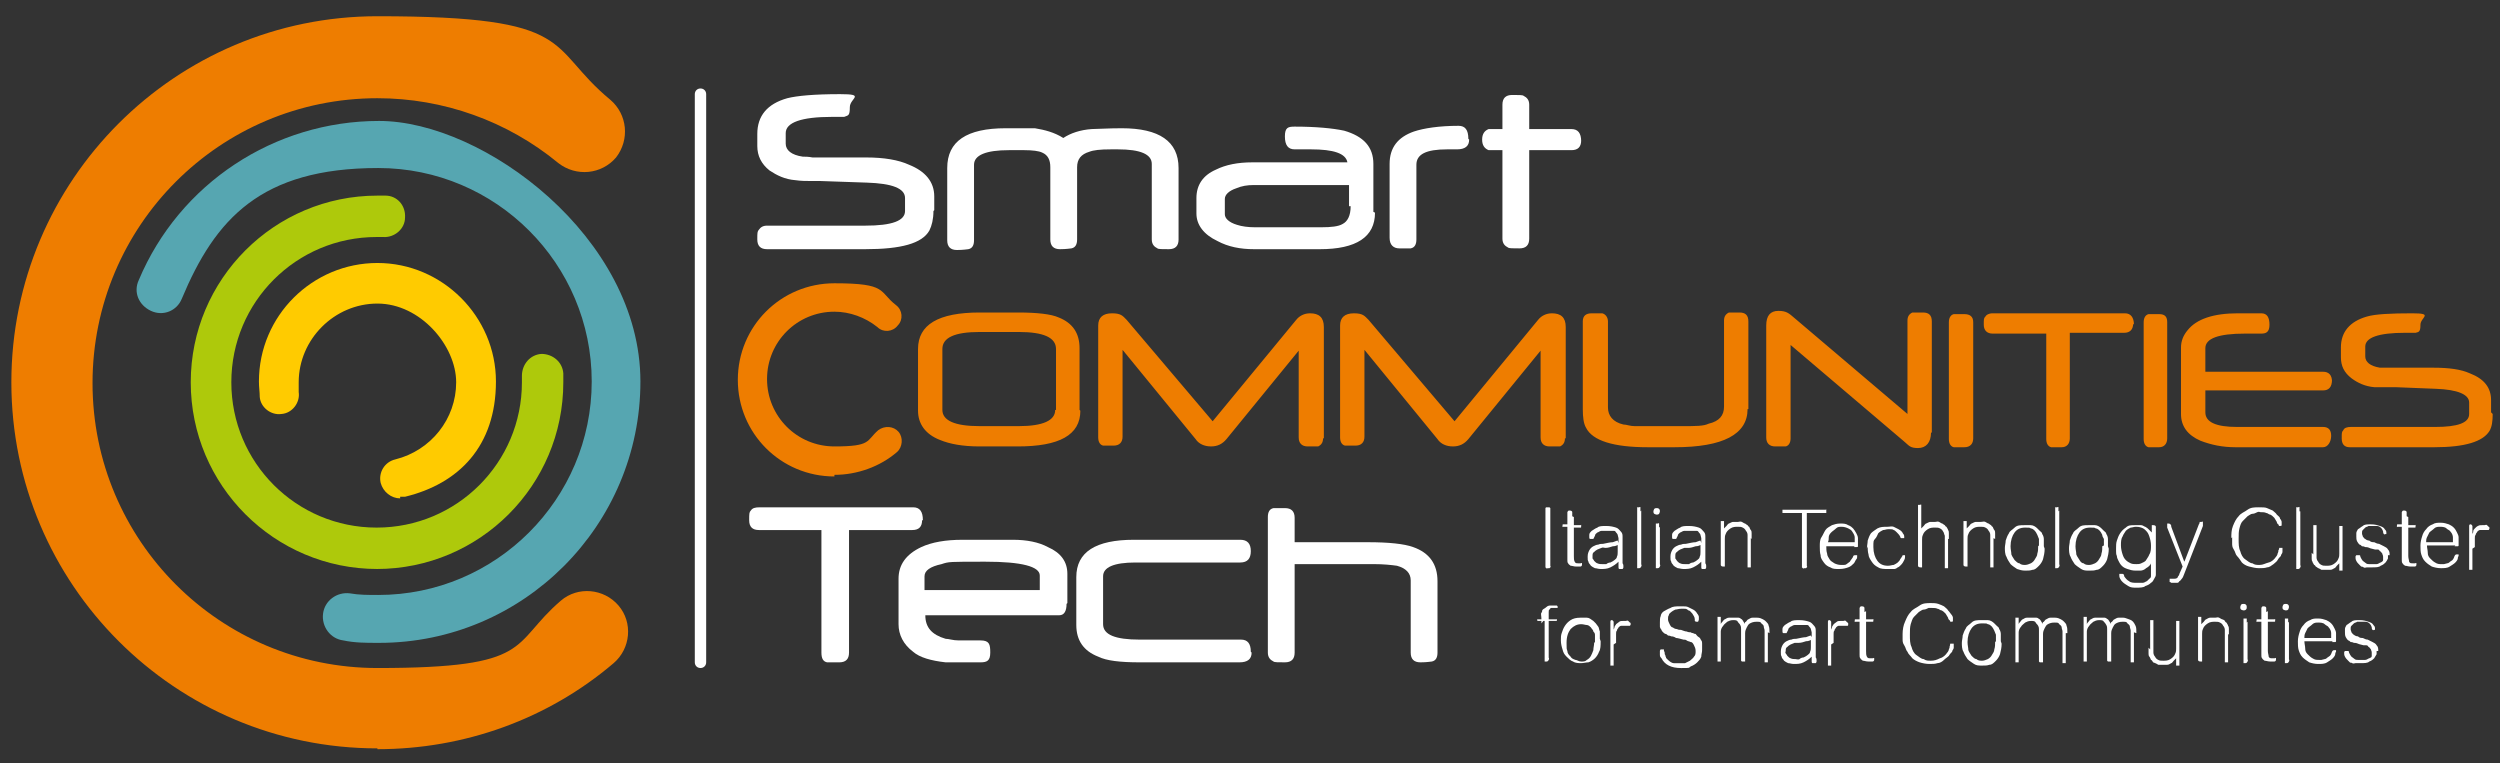
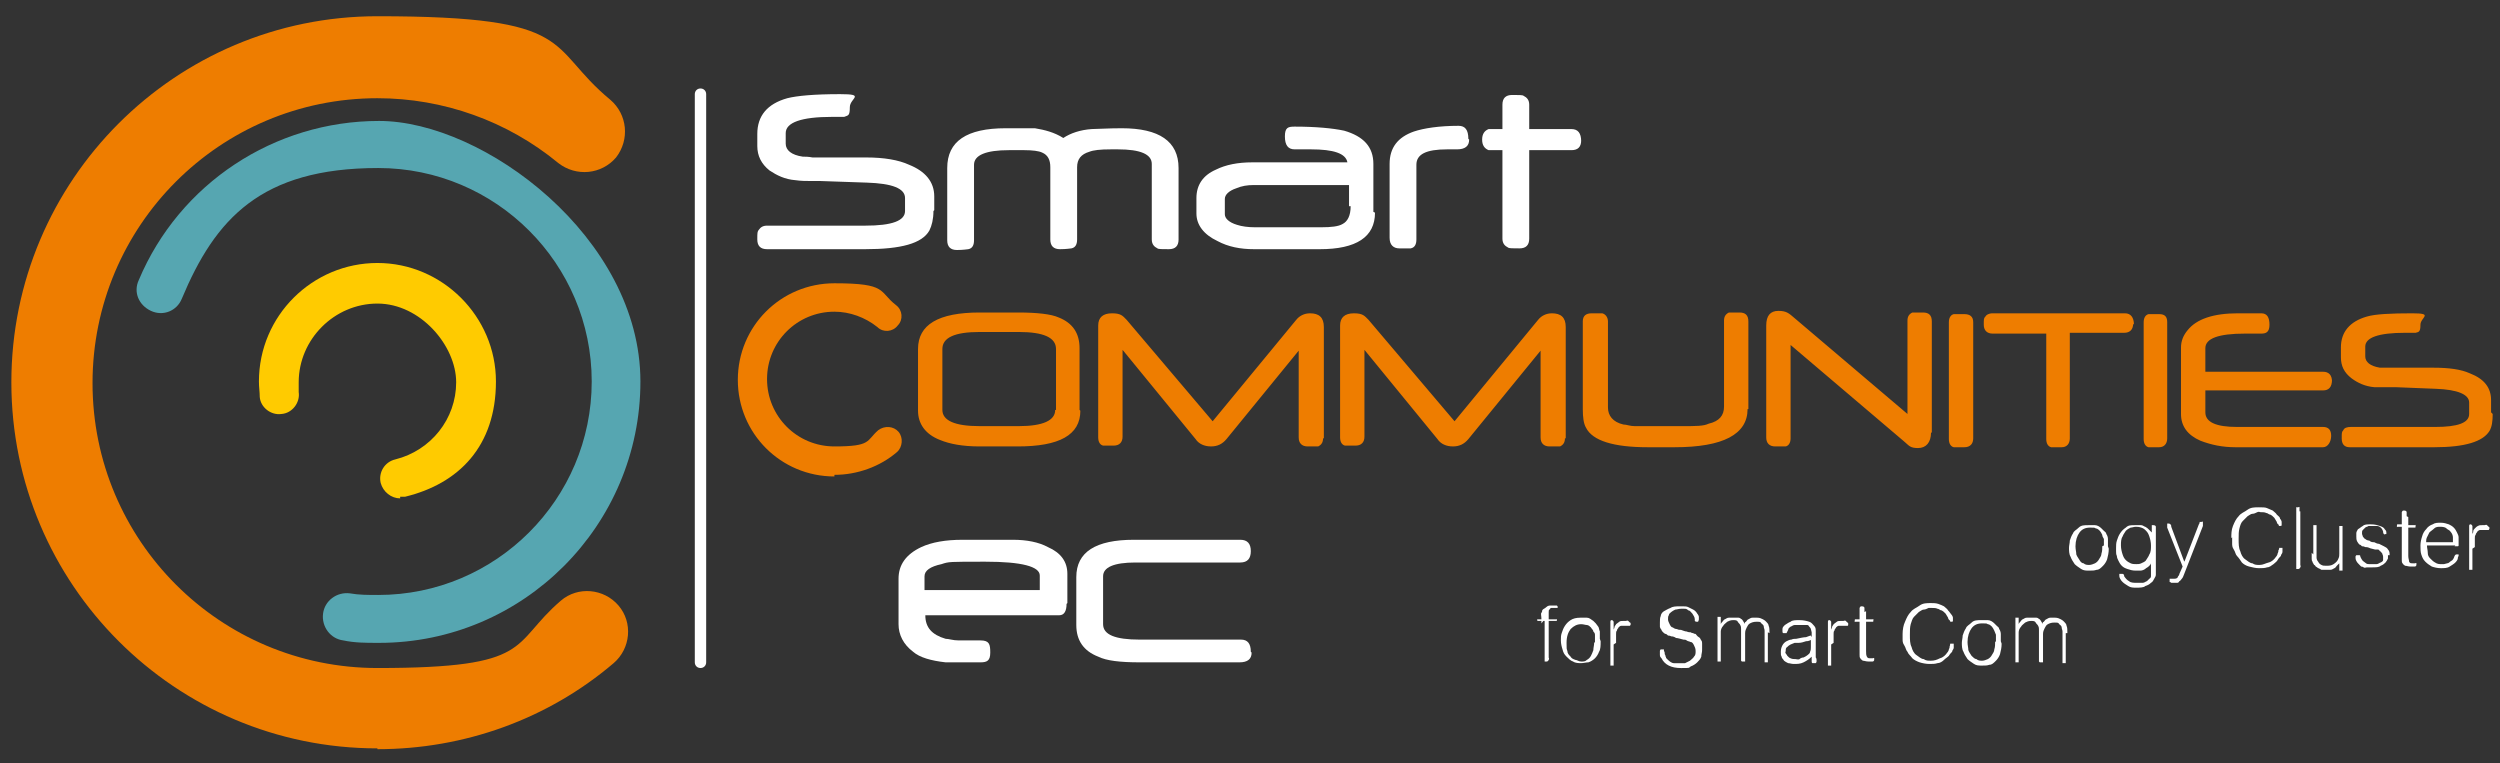
<svg xmlns="http://www.w3.org/2000/svg" id="Livello_1" data-name="Livello 1" version="1.1" viewBox="0 0 308 94">
  <rect x="0" y="0" width="308" height="94" fill="#333333" stroke="none" />
  <defs>
    <style> .cls-1 { fill: #ffcb00; } .cls-1, .cls-2, .cls-3, .cls-4, .cls-5 { stroke-width: 0px; } .cls-2 { fill: #ee7d00; } .cls-3 { fill: #aec90b; } .cls-4 { fill: #fff; } .cls-5 { fill: #56a6b1; } </style>
  </defs>
  <g>
    <path class="cls-2" d="M46.5,92.2C21.6,92.2,1.4,72,1.4,47.1S21.6,2,46.5,2s20.7,3.7,28.7,10.3c2.1,1.8,2.4,4.9.7,7.1-1.8,2.1-4.9,2.4-7.1.7-6.3-5.2-14.2-8-22.3-8-19.4,0-35.1,15.7-35.1,35.1s15.7,35.1,35.1,35.1,16.3-2.9,22.6-8.3c2.1-1.8,5.3-1.5,7.1.6,1.8,2.1,1.5,5.3-.6,7.1-8.1,6.9-18.4,10.6-29.1,10.6Z" />
    <path class="cls-5" d="M46.5,79.2c-1.4,0-2.8,0-4.2-.3-1.6-.2-2.7-1.7-2.5-3.3s1.7-2.7,3.3-2.5c1.1.2,2.3.2,3.5.2,14.5,0,26.3-11.8,26.3-26.3s-11.8-26.3-26.3-26.3-20.1,6.3-24.2,16.1c-.6,1.5-2.3,2.2-3.8,1.5s-2.2-2.3-1.5-3.8c5-11.9,16.7-19.6,29.6-19.6s32.2,14.4,32.2,32.1c0,17.7-14.4,32.2-32.2,32.2Z" />
-     <path class="cls-3" d="M46.5,70.1c-12.7,0-23-10.3-23-23s10.3-23,23-23,.7,0,1,0c1.4,0,2.5,1.2,2.4,2.7,0,1.4-1.3,2.5-2.7,2.4-.2,0-.5,0-.8,0-9.9,0-17.9,8-17.9,17.9s8,17.9,17.9,17.9,17.9-8,17.9-17.9,0-.6,0-.8c0-1.4,1-2.6,2.4-2.7,1.4,0,2.6,1,2.7,2.4,0,.4,0,.7,0,1.1,0,12.7-10.3,23-23,23Z" />
    <path class="cls-1" d="M49.3,61.4c-1.1,0-2.1-.8-2.4-1.9-.3-1.3.5-2.6,1.8-2.9,4.4-1.1,7.5-5,7.5-9.5s-4.4-9.7-9.7-9.7-9.7,4.4-9.7,9.7,0,.8,0,1.2c.2,1.3-.8,2.6-2.1,2.7-1.3.2-2.6-.8-2.7-2.1,0-.6-.1-1.2-.1-1.9,0-8.1,6.6-14.6,14.6-14.6s14.6,6.6,14.6,14.6-4.6,12.6-11.2,14.2c-.2,0-.4,0-.6,0Z" />
  </g>
  <path class="cls-4" d="M86.3,82.3c-.4,0-.7-.3-.7-.7V11.6c0-.4.3-.7.7-.7s.7.3.7.7v70c0,.4-.3.7-.7.7Z" />
  <path class="cls-4" d="M115,26c0,1-.2,1.8-.5,2.4-.9,1.6-3.5,2.3-7.9,2.3h-12.1c-.8,0-1.2-.4-1.2-1.2s0-1,.2-1.2c.2-.3.5-.5,1-.5h12.1c3.3,0,4.9-.6,4.9-1.8v-1.6c0-1.2-1.6-1.8-4.7-1.9l-5.8-.2c-.3,0-.7,0-1.2,0-.5,0-1.1,0-1.8-.1-1.3-.1-2.3-.6-3.2-1.2-1-.8-1.5-1.8-1.5-3v-1.5c0-2.2,1.2-3.7,3.7-4.4,1.2-.3,3.3-.5,6.5-.5s1.2.5,1.2,1.6-.2,1-.7,1.2c0,0-.6,0-1.5,0-3.8,0-5.7.7-5.7,2v1.3c0,.8.7,1.4,2.1,1.6.3,0,.7,0,1.2.1.5,0,1.2,0,1.9,0h4.7c2.2,0,4,.3,5.3.9,2,.8,3.1,2.1,3.1,3.9v1.7h0ZM145.2,29.5c0,.8-.4,1.2-1.2,1.2s-1.3,0-1.4-.1c-.4-.2-.7-.5-.7-1.1v-9.3c0-1.2-1.4-1.8-4.2-1.8h-.6c-.1,0-.2,0-.2,0-1.4,0-2.2.1-2.7.3-1,.3-1.5.9-1.5,1.9v8.9c0,.6-.2,1-.7,1.1-.1,0-.6.1-1.4.1s-1.2-.4-1.2-1.2v-8.9c0-.9-.3-1.5-1-1.8-.4-.2-1.2-.3-2.2-.3h-.8c0,0-.1,0-.1,0-.2,0-.4,0-.6,0s-.3,0-.4,0c-2.8,0-4.3.6-4.3,1.8v9.3c0,.6-.2,1-.7,1.1-.1,0-.6.1-1.4.1s-1.2-.4-1.2-1.2v-8.9c0-3.3,2.4-4.9,7.2-4.9s1.7,0,2.3,0c.6,0,1.1,0,1.3,0,1.2.2,2.4.5,3.5,1.2.9-.6,2.1-1,3.5-1.1.7,0,2-.1,3.7-.1,4.6,0,7,1.6,7,4.9v8.9h0ZM169.4,26.2c0,3-2.3,4.5-6.8,4.5h-8.1c-1.7,0-3.2-.3-4.5-1-1.7-.8-2.6-2-2.6-3.4v-1.9c0-1.6.8-2.8,2.4-3.5,1.2-.6,2.7-.9,4.5-.9h11.7c-.2-1.1-1.7-1.6-4.5-1.6s-.2,0-.4,0c-.2,0-.3,0-.6,0,0,0,0,0-.2,0h-.8c-.8,0-1.2-.5-1.2-1.6s.4-1.2,1.2-1.2c2.6,0,4.7.2,6.1.5,2.4.7,3.6,2,3.6,4.1v5.9h0ZM166.2,25.4c0-.1,0-.3,0-.5s0-.5,0-.8c0-.3,0-.5,0-.8,0-.2,0-.4,0-.5h-11.8c-.7,0-1.4.1-2.1.4-.9.3-1.4.8-1.4,1.3v1.9c0,.5.5,1,1.5,1.3.6.2,1.4.3,2.2.3h8.2c1.2,0,2.1-.1,2.6-.4.6-.3,1-1,1-2.2h0ZM181,17.2c0,.8-.5,1.2-1.5,1.2s-.3,0-.6,0-.5,0-.6,0c-2.6,0-3.8.6-3.8,1.9v9.2c0,.6-.2,1-.7,1.1-.2,0-.7,0-1.4,0s-1.2-.4-1.2-1.3v-9.1c0-2,1-3.3,3-4,1.2-.4,3.1-.7,5.5-.7.8,0,1.2.5,1.2,1.6h0ZM194.8,17.3c0,.8-.4,1.2-1.2,1.2h-5.2v10.9c0,.8-.4,1.2-1.2,1.2s-1.3,0-1.4-.1c-.4-.2-.7-.5-.7-1.1v-10.9c-.4,0-.8,0-1.1,0-.3,0-.5,0-.6,0-.5-.2-.8-.6-.8-1.3s.3-1.1.8-1.3c.1,0,.3,0,.6,0,.3,0,.6,0,1.1,0v-3c0-.8.4-1.2,1.2-1.2s1.3,0,1.4.1c.4.2.7.5.7,1.1v3h5.2c.8,0,1.2.5,1.2,1.5Z" />
  <g>
-     <path class="cls-4" d="M191,63c0,0,0-.1,0-.2,0,0,0-.1,0-.2,0,0,0,0-.1-.1,0,0-.1,0-.2,0s-.1,0-.2,0,0,0-.1.1c0,0,0,.1,0,.2s0,.1,0,.2v6.5c0,0,0,.1,0,.2,0,0,0,.1,0,.2,0,0,0,0,.1.1s.1,0,.2,0,.1,0,.2,0c0,0,0,0,.1-.1s0-.1,0-.2c0,0,0-.1,0-.2v-6.5h0ZM193.7,63.6c0-.2,0-.3,0-.5,0-.1-.1-.2-.3-.2s-.2,0-.3.2c0,.1,0,.3,0,.5v1h-.3c0,0-.1,0-.2,0s-.1,0-.1.2,0,0,0,.1,0,0,.1,0c0,0,0,0,.1,0,0,0,0,0,.1,0h.3v3.6c0,.2,0,.3,0,.5,0,.2,0,.3.1.4,0,.1.2.2.3.3.2,0,.4.1.7.1s.4,0,.5,0c.1,0,.2-.1.2-.2s0-.1,0-.2-.1,0-.2,0,0,0,0,0c0,0,0,0-.1,0,0,0,0,0-.1,0s0,0,0,0c-.3,0-.4,0-.5-.2s-.1-.4-.1-.7v-3.5h.6c0,0,.1,0,.2,0s.1,0,.1-.2,0,0,0-.1,0,0-.1,0c0,0,0,0-.1,0,0,0,0,0-.1,0h-.6v-1h0ZM199.3,66.6c-.1,0-.3.1-.6.2-.3,0-.7.1-1.2.2-.2,0-.4,0-.6.1-.2,0-.4.1-.6.2s-.4.3-.5.5-.2.4-.2.8,0,.4.1.6c0,.2.2.3.3.5.1.1.3.2.5.3.2,0,.4.1.7.1.4,0,.8,0,1.2-.2.4-.2.7-.4,1-.7,0,.1,0,.2,0,.4,0,.1,0,.2,0,.3,0,0,0,.2.1.2s.1,0,.2,0,.1,0,.2,0c0,0,.1-.1.1-.2s0-.1,0-.2c0,0,0-.2-.1-.3,0-.1,0-.2,0-.4,0-.2,0-.3,0-.4s0-.2,0-.3c0-.2,0-.3,0-.5s0-.4,0-.5c0-.2,0-.3,0-.3,0-.3,0-.6,0-.8,0-.3,0-.5-.2-.7s-.3-.4-.6-.5-.7-.2-1.2-.2-.9,0-1.1.2c-.3.1-.5.3-.7.4-.2.2-.3.3-.3.5,0,.2,0,.3,0,.3,0,0,0,.2.1.2s.1,0,.2,0c.1,0,.2,0,.2,0,0,0,.1-.2.2-.4,0-.2.2-.3.3-.4.1,0,.3-.2.5-.2s.3,0,.5,0c.1,0,.3,0,.4,0s.2,0,.3,0c.1,0,.2,0,.3,0s.2,0,.3.2c0,0,.2.2.2.3,0,.1.1.3.1.4,0,.1,0,.4,0,.6h0ZM199.3,67.1c0,.4,0,.7,0,.9,0,.2,0,.4-.1.6,0,.2-.2.3-.3.4-.1.1-.3.2-.5.3-.2,0-.4.1-.5.2-.2,0-.4,0-.5,0-.2,0-.4,0-.6-.1-.1,0-.3-.2-.4-.3,0,0-.1-.2-.2-.3,0-.1,0-.2,0-.3,0-.2,0-.4.2-.5.1-.1.2-.2.4-.3s.3-.1.5-.2.3,0,.5,0c.3,0,.6-.1.9-.2.3,0,.5-.1.7-.2h0ZM202.1,63v-.2c0,0,0-.1,0-.2,0,0,0,0,0-.1s-.1,0-.2,0-.1,0-.2,0,0,0,0,.1c0,0,0,.1,0,.2v6.9c0,0,0,.1,0,.2,0,0,0,0,0,.1,0,0,.1,0,.2,0,.1,0,.2,0,.3-.2s0-.2,0-.3v-6.6h0ZM204.4,65c0,0,0-.1,0-.2,0,0,0-.1,0-.2,0,0,0,0,0-.1s-.1,0-.2,0-.1,0-.2,0c0,0,0,0,0,.1,0,0,0,.1,0,.2,0,0,0,.1,0,.2v4.5c0,0,0,.1,0,.2,0,0,0,.1,0,.2,0,0,0,0,0,.1,0,0,.1,0,.2,0,.1,0,.2,0,.3-.2s0-.2,0-.3v-4.6h0ZM204.5,63c0-.1,0-.2-.1-.3s-.2-.1-.3-.1-.2,0-.3.1c0,0-.1.2-.1.3s0,.2.1.3c0,0,.2.1.3.1s.2,0,.3-.1c0,0,.1-.2.1-.3h0ZM209.5,66.6c-.1,0-.3.1-.6.2-.3,0-.7.1-1.2.2-.2,0-.4,0-.6.1-.2,0-.4.1-.6.2s-.4.3-.5.5-.2.4-.2.8,0,.4.1.6c0,.2.2.3.3.5.1.1.3.2.5.3.2,0,.4.1.7.1.4,0,.8,0,1.2-.2.4-.2.7-.4,1-.7,0,.1,0,.2,0,.4,0,.1,0,.2,0,.3,0,0,0,.2.1.2s.1,0,.2,0,.1,0,.2,0c0,0,.1-.1.1-.2s0-.1,0-.2c0,0,0-.2-.1-.3,0-.1,0-.2,0-.4,0-.2,0-.3,0-.4s0-.2,0-.3c0-.2,0-.3,0-.5s0-.4,0-.5v-.3c0-.3,0-.6,0-.8,0-.3,0-.5-.2-.7s-.3-.4-.6-.5-.7-.2-1.2-.2-.9,0-1.1.2c-.3.1-.5.3-.7.4-.2.2-.3.3-.3.5,0,.2,0,.3,0,.3,0,0,0,.2.1.2s.1,0,.2,0c.1,0,.2,0,.2,0,0,0,.1-.2.2-.4,0-.2.2-.3.3-.4.1,0,.3-.2.5-.2s.3,0,.5,0c.1,0,.3,0,.4,0s.2,0,.3,0c.1,0,.2,0,.3,0s.2,0,.3.2c0,0,.2.2.2.3,0,.1.1.3.1.4,0,.1,0,.4,0,.6h0ZM209.5,67.1c0,.4,0,.7,0,.9,0,.2,0,.4-.1.6,0,.2-.2.3-.3.4-.1.1-.3.2-.5.3-.2,0-.4.1-.5.2-.2,0-.4,0-.5,0-.2,0-.4,0-.6-.1-.1,0-.3-.2-.4-.3,0,0-.1-.2-.2-.3,0-.1,0-.2,0-.3,0-.2,0-.4.2-.5.1-.1.2-.2.4-.3s.3-.1.5-.2c.2,0,.3,0,.5,0,.3,0,.6-.1.9-.2.3,0,.5-.1.7-.2h0ZM215.8,66.4c0,0,0-.2,0-.3s0-.2,0-.4c0-.1,0-.3-.1-.4s-.1-.2-.2-.4c0,0-.1,0-.2-.2,0,0-.2-.1-.3-.2-.1,0-.2-.1-.4-.2s-.3,0-.5,0-.5,0-.6,0-.3.1-.5.2c-.1,0-.2.2-.3.3-.1.1-.2.2-.3.3v-.4c0,0,0-.1,0-.2,0,0,0-.1,0-.2,0,0,0,0,0-.1,0,0-.1,0-.2,0s-.1,0-.2,0c0,0,0,0,0,.1,0,0,0,.1,0,.2,0,0,0,.1,0,.2v4.5c0,.1,0,.2,0,.4,0,.1.1.2.3.2s.1,0,.2,0c0,0,0,0,0-.1,0,0,0-.1,0-.2s0-.1,0-.2v-1.9c0-.4,0-.8,0-1,0-.2,0-.4.1-.6.1-.3.3-.5.6-.7.3-.2.6-.2.9-.2s.4,0,.6.1.3.2.4.4c.1.1.2.3.2.5,0,.2,0,.4,0,.6v3.1c0,0,0,.1,0,.2,0,0,0,0,0,.1,0,0,.1,0,.2,0s.1,0,.2,0c0,0,0,0,0-.1,0,0,0-.1,0-.2,0,0,0-.1,0-.2v-3.1h0ZM222.6,63.2h1.9c0,0,.1,0,.2,0,0,0,.1,0,.2,0s0,0,.1,0c0,0,0-.1,0-.2s0-.1,0-.2,0,0-.1,0-.1,0-.2,0c0,0-.1,0-.2,0h-4.4c0,0-.1,0-.2,0,0,0-.1,0-.2,0s0,0-.1,0c0,0,0,.1,0,.2s0,.1,0,.2c0,0,0,0,.1,0s.1,0,.2,0c0,0,.1,0,.2,0h1.9v6.3c0,0,0,.1,0,.2,0,0,0,.1,0,.2,0,0,0,0,.1.1s.1,0,.2,0,.2,0,.2,0c0,0,0,0,.1-.1s0-.1,0-.2c0,0,0-.1,0-.2v-6.3h0ZM228.5,67.3h-3.5c0,.3,0,.6.1.9,0,.3.2.5.3.7.1.2.3.3.6.5.2.1.5.2.8.2s.2,0,.3,0,.3,0,.4-.1.3-.2.4-.3c.1-.2.3-.4.4-.6,0-.2.2-.2.3-.2s.2,0,.2,0c0,0,0,.1,0,.2s0,.2-.1.3-.2.4-.3.5c-.2.2-.4.4-.7.5s-.6.2-1.1.2-.8,0-1.1-.2c-.3-.1-.6-.3-.8-.6s-.4-.5-.4-.9c-.1-.3-.1-.7-.1-1.1s0-.8.2-1.1.3-.6.5-.9.5-.4.8-.6c.3-.1.6-.2,1-.2s.7,0,1,.2c.3.1.5.3.6.4s.3.4.4.6c.1.2.2.4.2.6,0,.2,0,.3,0,.5s0,.2,0,.2c0,.1,0,.2,0,.3,0,0,0,.1-.1.1,0,0-.1,0-.2,0,0,0-.2,0-.2,0h0ZM225.1,66.8h3.4c0-.2,0-.3,0-.6,0-.2-.1-.4-.3-.7-.1-.2-.3-.3-.5-.4s-.5-.2-.8-.2-.5,0-.7.2-.4.3-.6.5c-.2.2-.3.4-.3.6,0,.2,0,.4-.1.6h0ZM230.1,67.3c0,.3,0,.7.1,1,0,.3.2.6.4.9.2.3.4.5.8.7.3.2.7.2,1.2.2s.3,0,.4,0c.1,0,.3,0,.4,0,.1,0,.3-.1.4-.2.1,0,.3-.2.4-.3.2-.2.3-.4.4-.6.1-.2.1-.3.1-.4s0-.1,0-.2,0,0,0,0,0,0-.1,0,0,0,0,0c0,0-.1,0-.2,0,0,0,0,.1-.1.2,0,0-.1.2-.2.3,0,.1-.2.3-.3.4-.1.1-.3.2-.5.3-.2,0-.4.1-.7.1-.6,0-1-.2-1.3-.6-.3-.4-.5-1-.5-1.7s0-.8.2-1,.3-.5.4-.7c.2-.2.4-.3.6-.4.2,0,.4-.1.6-.1s.2,0,.3,0c.1,0,.3,0,.4.1.1,0,.3.2.4.3.1.1.3.3.4.5,0,.1.1.2.1.2s.1,0,.2,0,.2,0,.2,0c0,0,0,0,0,0,0,0,0,0,0,0s0,0,0-.2c0,0,0-.2-.1-.3s-.1-.2-.2-.3c-.1-.1-.2-.2-.4-.3-.2-.1-.4-.2-.6-.3s-.5,0-.8,0c-.5,0-.8,0-1.2.2-.3.2-.6.4-.8.6-.2.3-.3.6-.4.9,0,.3-.1.7-.1,1h0ZM240.1,66.4c0,0,0-.2,0-.3s0-.2,0-.4c0-.1,0-.3-.1-.4,0-.1-.1-.2-.2-.4,0,0-.1,0-.2-.2,0,0-.2-.1-.3-.2-.1,0-.2-.1-.4-.2s-.3,0-.5,0-.5,0-.6,0-.3.1-.5.2c-.1,0-.2.2-.3.3-.1.1-.2.2-.3.3v-2.6c0,0,0-.1,0-.2,0,0,0,0,0-.1s-.1,0-.2,0-.1,0-.2,0c0,0,0,0,0,.1,0,0,0,.1,0,.2,0,0,0,.1,0,.2v6.6c0,.1,0,.2,0,.4,0,.1.1.2.3.2s.1,0,.2,0c0,0,0,0,0-.1,0,0,0-.1,0-.2v-2.1c0-.4,0-.8,0-1,0-.2,0-.4.1-.6.1-.3.3-.5.6-.7.3-.2.6-.2.9-.2s.4,0,.6.1.3.2.4.4c.1.1.1.3.2.5,0,.2,0,.4,0,.6v2.9c0,0,0,.1,0,.2,0,0,0,.1,0,.2,0,0,0,0,0,.1,0,0,.1,0,.2,0s.1,0,.2,0c0,0,0,0,0-.1,0,0,0-.1,0-.2,0,0,0-.1,0-.2v-3.1h0ZM245.8,66.4c0,0,0-.2,0-.3s0-.2,0-.4c0-.1,0-.3-.1-.4s-.1-.2-.2-.4c0,0-.1,0-.2-.2,0,0-.2-.1-.3-.2-.1,0-.2-.1-.4-.2s-.3,0-.6,0-.5,0-.6,0-.3.1-.5.2c-.1,0-.2.2-.3.3-.1.1-.2.2-.3.3v-.4c0,0,0-.1,0-.2,0,0,0-.1,0-.2,0,0,0,0,0-.1,0,0-.1,0-.2,0s-.1,0-.2,0c0,0,0,0,0,.1,0,0,0,.1,0,.2,0,0,0,.1,0,.2v4.5c0,.1,0,.2,0,.4,0,.1.1.2.3.2s.1,0,.2,0c0,0,0,0,0-.1,0,0,0-.1,0-.2s0-.1,0-.2v-1.9c0-.4,0-.8,0-1,0-.2,0-.4.1-.6.1-.3.3-.5.6-.7.3-.2.6-.2.9-.2s.4,0,.6.1.3.2.4.4c.1.1.2.3.2.5,0,.2,0,.4,0,.6v3.1c0,0,0,.1,0,.2,0,0,0,0,0,.1,0,0,.1,0,.2,0s.1,0,.2,0c0,0,0,0,0-.1,0,0,0-.1,0-.2,0,0,0-.1,0-.2v-3.1h0ZM251.8,67.3c0-.3,0-.6,0-.9,0-.2-.1-.5-.2-.6,0-.2-.2-.3-.3-.4s-.2-.2-.3-.3c-.2-.2-.5-.4-.8-.4-.3,0-.5,0-.8,0-.5,0-.9,0-1.2.3s-.6.4-.7.7c-.2.3-.3.6-.4.9,0,.3-.1.6-.1.9s0,.8.2,1.1c.1.3.3.6.5.9.2.2.5.4.8.6.3.1.6.2,1,.2s.6,0,.9-.1c.3,0,.5-.2.8-.5.2-.2.4-.5.5-.8.1-.4.2-.8.2-1.3h0ZM251.1,67.3c0,.3,0,.6-.1.9,0,.3-.2.5-.3.7-.1.2-.3.4-.5.5-.2.1-.5.2-.7.2s-.5,0-.7-.2c-.2,0-.4-.2-.6-.4-.1-.2-.3-.4-.4-.7,0-.3-.1-.6-.1-1,0-.7.2-1.3.5-1.7.3-.4.7-.6,1.3-.6s.5,0,.7.1c.2,0,.4.2.5.3.1.1.2.3.3.5s.1.3.2.5c0,.2,0,.3,0,.5,0,.1,0,.3,0,.3h0ZM253.6,63c0,0,0-.1,0-.2,0,0,0-.1,0-.2,0,0,0,0,0-.1s-.1,0-.2,0-.1,0-.2,0,0,0,0,.1c0,0,0,.1,0,.2v6.9c0,0,0,.1,0,.2,0,0,0,0,0,.1,0,0,.1,0,.2,0,.1,0,.2,0,.3-.2s0-.2,0-.3v-6.6h0Z" />
    <path class="cls-4" d="M259.7,67.3c0-.3,0-.6,0-.9,0-.2-.1-.5-.2-.6,0-.2-.2-.3-.3-.4-.1-.1-.2-.2-.3-.3-.2-.2-.5-.4-.8-.4-.3,0-.5,0-.8,0-.5,0-.9,0-1.2.3s-.6.4-.7.7c-.2.3-.3.6-.4.9,0,.3-.1.6-.1.9s0,.8.2,1.1c.1.3.3.6.5.9.2.2.5.4.8.6s.6.2,1,.2.6,0,.9-.1c.3,0,.5-.2.8-.5.2-.2.4-.5.5-.8.1-.4.2-.8.2-1.3h0ZM259,67.3c0,.3,0,.6-.1.9,0,.3-.2.5-.3.7s-.3.4-.5.5-.5.2-.7.2-.5,0-.7-.2c-.2,0-.4-.2-.5-.4-.1-.2-.3-.4-.4-.7,0-.3-.1-.6-.1-1,0-.7.2-1.3.5-1.7s.7-.6,1.3-.6.5,0,.7.1c.2,0,.4.2.5.3.1.1.2.3.3.5,0,.2.1.3.2.5,0,.2,0,.3,0,.5,0,.1,0,.3,0,.3h0ZM265,65.5c0,0-.2-.2-.3-.3-.1-.1-.2-.2-.4-.3-.1,0-.3-.2-.5-.2-.2,0-.5,0-.8,0-.5,0-.8,0-1.1.3-.3.2-.5.4-.7.7-.2.3-.3.6-.4.9s-.1.6-.1.9,0,.2,0,.4c0,.2,0,.4.1.6,0,.2.1.4.2.6.1.2.2.4.4.6s.4.3.7.4c.3.1.6.2,1,.2s.4,0,.6,0,.5-.1.7-.3c.2-.1.3-.2.4-.3,0,0,.2-.2.2-.3,0,.2,0,.5,0,.6s0,.3,0,.4,0,.2,0,.3c0,0,0,.2,0,.3,0,0,0,.2-.2.3,0,0-.2.2-.3.3-.1,0-.3.2-.5.2-.2,0-.5,0-.8,0s-.7,0-.9-.2c-.2-.1-.4-.3-.6-.6,0-.2-.1-.3-.2-.3,0,0,0,0-.2,0s-.2,0-.2,0,0,.1,0,.2,0,.2.1.4.2.3.3.4c.2.2.4.3.7.5s.6.2,1,.2.9,0,1.1-.2c.3-.1.5-.2.7-.4.2-.1.3-.3.4-.5s.2-.3.2-.5c0-.2,0-.4,0-.6,0-.2,0-.4,0-.6v-4.3c0-.2,0-.3,0-.4s-.1-.2-.3-.2-.1,0-.2,0c0,0,0,0,0,.1s0,0,0,.2,0,0,0,.1v.5h0ZM261.3,67.2c0-.4,0-.8.2-1.1.1-.3.3-.5.4-.7.2-.2.4-.3.6-.4.2,0,.4-.1.6-.1s.4,0,.7.1.4.2.6.4.3.4.4.7c.1.3.2.7.2,1.1s0,.8-.2,1.1c-.1.3-.3.5-.4.7s-.4.3-.6.4-.4.1-.6.1-.5,0-.7-.1-.4-.2-.6-.4c-.2-.2-.3-.4-.4-.7-.1-.3-.2-.7-.2-1.1h0ZM269.1,69.2l-1.6-4.3c0-.1,0-.2-.1-.3,0,0-.1-.1-.2-.1s-.2,0-.2,0c0,0,0,.1,0,.2s0,0,0,.1c0,0,0,.1,0,.2l1.9,4.8-.4.9c0,.2-.2.3-.2.4s-.2.2-.4.2-.1,0-.2,0-.2,0-.2,0c-.1,0-.2,0-.2,0,0,0,0,.1,0,.2s0,.2,0,.2c0,0,.1,0,.2.1,0,0,.2,0,.2,0,0,0,.2,0,.2,0,.1,0,.2,0,.3,0s.2,0,.3-.2c.1,0,.2-.2.3-.3s.2-.3.3-.6l2.3-5.9c0,0,0-.2,0-.2,0,0,0,0,0-.1,0,0,0-.1,0-.2s-.1,0-.2,0-.2,0-.2,0c0,0,0,.2-.1.3l-1.7,4.4h0ZM275,66.2c0,.2,0,.4,0,.7,0,.3,0,.5.2.8s.2.6.4.8.4.5.6.8c.2.2.5.4.9.5.4.1.8.2,1.2.2s.7,0,1-.1c.3,0,.5-.2.8-.4.2-.2.4-.3.5-.5s.3-.4.4-.5c0-.2.2-.3.2-.5s0-.3,0-.3,0-.2,0-.2-.1,0-.2,0-.1,0-.2,0c0,0,0,.2-.1.3,0,.1,0,.2-.1.4,0,.1-.1.3-.2.4-.2.3-.5.6-.9.7s-.7.3-1.1.3-.6,0-.9-.2c-.3,0-.6-.3-.9-.5-.3-.2-.5-.6-.6-1-.2-.4-.2-.9-.2-1.5s0-.9.1-1.3.2-.7.4-.9c.2-.2.4-.4.6-.6.2-.1.4-.3.6-.3.2,0,.4-.1.6-.2s.3,0,.4,0c.3,0,.5,0,.7.1.2,0,.3.2.5.2.2.1.3.2.5.4.1.2.2.3.3.5,0,.1.1.3.2.3,0,0,0,.1.1.2s0,0,0,0,0,0,.1,0c.1,0,.2,0,.2-.1,0,0,0-.1,0-.2,0,0,0-.1,0-.2s-.1-.3-.2-.4c0-.2-.2-.3-.4-.5-.1-.2-.3-.3-.5-.5-.2-.1-.5-.2-.7-.3s-.6-.1-1-.1c-.5,0-1,0-1.4.3s-.8.4-1.1.8c-.3.3-.5.7-.7,1.2-.2.5-.2,1-.2,1.5h0ZM283.3,63c0,0,0-.1,0-.2,0,0,0-.1,0-.2,0,0,0,0,0-.1s-.1,0-.2,0-.1,0-.2,0,0,0,0,.1,0,.1,0,.2c0,0,0,.1,0,.2v6.6c0,0,0,.1,0,.2,0,0,0,.1,0,.2,0,0,0,0,0,.1,0,0,.1,0,.2,0,.1,0,.2,0,.3-.2s0-.2,0-.3v-6.6h0ZM284.8,68.1v.3c0,.1,0,.2,0,.4,0,.1,0,.3.1.4,0,.1.1.2.2.4,0,0,.1,0,.2.2,0,0,.2.1.3.2.1,0,.2.1.4.2.1,0,.3,0,.5,0s.5,0,.6,0c.2,0,.3-.1.5-.2.1,0,.2-.2.3-.3.1-.1.2-.2.3-.3v.4c0,0,0,.1,0,.2,0,0,0,.1,0,.2,0,0,0,0,0,.1,0,0,.1,0,.2,0s.1,0,.2,0c0,0,0,0,0-.1s0-.1,0-.2,0-.1,0-.2v-4.5c0,0,0-.1,0-.2,0,0,0-.1,0-.2,0,0,0,0,0-.1,0,0-.1,0-.2,0s-.1,0-.2,0c0,0,0,0,0,.1,0,0,0,.1,0,.2s0,.1,0,.2v1.9c0,.4,0,.8,0,1,0,.2,0,.4-.1.6-.1.3-.3.5-.6.7-.3.2-.6.2-.9.2s-.4,0-.6-.1-.3-.2-.4-.4c-.1-.1-.2-.3-.2-.5,0-.2,0-.4,0-.6v-3.1c0,0,0-.1,0-.2,0,0,0,0,0-.1,0,0-.1,0-.2,0s-.1,0-.2,0c0,0,0,0,0,.1,0,0,0,.1,0,.2v3.3h0ZM294.4,68.4c0-.3,0-.5-.2-.7-.1-.2-.3-.3-.5-.4-.2-.1-.4-.2-.6-.3-.2,0-.4-.1-.6-.2-.2,0-.4,0-.6-.2-.2,0-.4-.1-.5-.2-.1,0-.2-.2-.3-.3,0-.1-.1-.2-.1-.4s0-.3.1-.4.2-.2.3-.3.3-.1.4-.2c.1,0,.3,0,.5,0s.2,0,.2,0,.2,0,.3,0c.4,0,.7.3.8.7,0,.1,0,.2.1.3s.1,0,.2,0,.1,0,.1,0c0,0,0,0,0,0s0,0,0,0,0,0,0,0c0,0,0,0,0-.2s-.1-.3-.2-.4c-.1-.2-.3-.3-.6-.4s-.6-.2-1.1-.2-.8,0-1,.2c-.2.1-.4.3-.6.4-.1.2-.2.3-.2.5s0,.3,0,.4c0,.2,0,.4.1.6s.2.3.3.4c.1,0,.2.1.3.2.1,0,.2,0,.4.1.1,0,.3,0,.5.1s.4.1.7.2c0,0,.2,0,.3,0,.1,0,.2,0,.3.2.1,0,.2.2.3.3,0,.1.1.2.1.4s0,.2,0,.4c0,.1-.1.2-.3.3-.1,0-.3.2-.5.2-.2,0-.4,0-.6,0s-.2,0-.3,0c-.1,0-.3,0-.4-.1s-.3-.2-.4-.3c-.1-.1-.2-.3-.3-.5,0,0,0-.2-.1-.2,0,0-.1,0-.2,0s-.1,0-.2,0c0,0-.1.1-.1.2,0,.2,0,.3.1.5s.2.3.4.5c0,0,.1.1.2.2,0,0,.2,0,.3.1s.3,0,.4,0c.2,0,.3,0,.6,0,.5,0,.9,0,1.1-.2.3-.1.5-.3.6-.4s.2-.3.3-.5c0-.2,0-.3,0-.4h0ZM296.5,63.6c0-.2,0-.3,0-.5,0-.1-.1-.2-.3-.2s-.2,0-.3.2c0,.1,0,.3,0,.5v1h-.3c0,0-.1,0-.2,0s-.1,0-.1.2,0,0,0,.1,0,0,.1,0c0,0,0,0,.1,0,0,0,0,0,.1,0h.3v3.6c0,.2,0,.3,0,.5,0,.2,0,.3.1.4,0,.1.2.2.3.3.2,0,.4.1.7.1s.4,0,.5,0c.1,0,.2-.1.2-.2s0-.1,0-.2-.1,0-.2,0,0,0,0,0c0,0,0,0-.1,0,0,0,0,0-.1,0s0,0,0,0c-.3,0-.4,0-.5-.2,0-.2-.1-.4-.1-.7v-3.5h.6c0,0,.1,0,.2,0s.1,0,.1-.2,0,0,0-.1,0,0-.1,0c0,0,0,0-.1,0,0,0,0,0-.1,0h-.6v-1h0ZM302.4,67.3c0,0,.2,0,.2,0,0,0,.1,0,.2,0,0,0,.1,0,.1-.1s0-.2,0-.3,0,0,0-.2,0-.3,0-.5c0-.2-.1-.4-.2-.6s-.2-.4-.4-.6c-.2-.2-.4-.3-.6-.4-.3-.1-.6-.2-1-.2s-.7,0-1,.2c-.3.1-.6.3-.8.6-.2.2-.4.5-.5.9-.1.3-.2.7-.2,1.1s0,.8.1,1.1c.1.3.2.6.5.9s.5.4.8.6c.3.1.7.2,1.1.2s.8,0,1.1-.2c.3-.2.5-.3.7-.5s.3-.4.3-.5c0-.2.1-.3.1-.3,0,0,0-.1,0-.2,0,0-.1,0-.2,0s-.2,0-.3.2c-.1.3-.2.5-.4.6s-.3.3-.5.3c-.1,0-.3.1-.4.1-.1,0-.2,0-.3,0-.3,0-.5,0-.8-.2-.2-.1-.4-.3-.6-.5s-.3-.4-.3-.7c0-.3-.1-.6-.1-.9h3.5ZM298.9,66.8c0-.2,0-.4.1-.6s.2-.4.3-.6c.2-.2.4-.3.6-.5s.5-.2.7-.2.6,0,.8.2.4.2.5.4c.2.2.3.5.3.7s0,.4,0,.6h-3.4ZM304.9,67.4s0-.1,0-.2,0-.3,0-.4,0-.3,0-.5,0-.3.1-.4c0-.2.2-.3.2-.4,0,0,.2-.2.3-.2s.2,0,.2,0c0,0,.1,0,.2,0,.1,0,.2,0,.3,0,0,0,0,0,0,0,0,0,0,0,.1,0,0,0,0,0,.1,0s0,0,0,0c0,0,.1,0,.2,0,0,0,.1-.1.1-.2s0-.2-.1-.2c0,0-.1-.1-.2-.2s-.2,0-.3,0c-.1,0-.2,0-.3,0-.2,0-.4,0-.5.1-.1,0-.3.2-.4.3s-.2.2-.2.4-.1.2-.1.3v-.7c0,0,0-.2,0-.3,0,0-.1-.2-.2-.2s-.2,0-.2.2,0,.2,0,.3v4.8c0,0,0,.1,0,.2s0,0,0,.1c0,0,.1,0,.2,0s.1,0,.2,0c0,0,0,0,0-.1,0,0,0,0,0-.2v-2.3h0ZM190.3,76.3h-.6s0,0-.1,0c0,0,0,0-.1,0,0,0,0,0-.1,0s0,0,0,.1,0,.1,0,.1,0,0,.1,0c0,0,0,0,.1,0h.7v4.7c0,0,0,.1,0,.2,0,0,0,0,0,.1,0,0,.1,0,.2,0,.1,0,.2,0,.3-.2s0-.2,0-.3v-4.5h.8s0,0,.1,0c0,0,0,0,.1,0,0,0,0,0,0-.1s0,0,0-.1,0,0-.1,0,0,0-.1,0c0,0,0,0-.1,0h-.7v-.5c0-.2,0-.3,0-.4,0-.1,0-.3.1-.3,0,0,.1-.2.2-.2.1,0,.3,0,.4,0s0,0,0,0c0,0,0,0,.1,0,0,0,0,0,.1,0h0c0,0,.1,0,.2,0,0,0,0-.1,0-.2s0,0,0,0c0,0,0,0-.1-.1,0,0-.2,0-.3,0-.1,0-.3,0-.4,0-.2,0-.4,0-.6.2s-.4.2-.5.4c0,0,0,.2-.1.3s0,.4,0,.7v.6h0ZM197.2,79c0,.5,0,1-.2,1.3-.1.3-.3.6-.5.8-.2.2-.5.4-.8.5-.3,0-.6.1-.9.1s-.7,0-1-.2c-.3-.1-.5-.3-.8-.6s-.4-.5-.5-.9c-.1-.3-.2-.7-.2-1.1s0-.6.1-.9.2-.6.4-.9c.2-.3.4-.5.7-.7.3-.2.7-.3,1.2-.3s.5,0,.8,0,.5.2.8.4c0,0,.2.2.3.3s.2.3.3.4.1.4.2.6c0,.3,0,.6,0,.9h0ZM196.5,79.1c0,0,0-.2,0-.3,0-.2,0-.3,0-.5,0-.2,0-.3-.2-.5,0-.2-.2-.3-.3-.5-.1-.1-.3-.3-.5-.3s-.4-.1-.7-.1c-.5,0-.9.2-1.3.6-.3.4-.5.9-.5,1.7s0,.7.1,1c0,.3.2.5.4.7.1.2.3.3.6.4.2,0,.4.2.7.2s.5,0,.7-.2c.2-.1.4-.3.5-.5.1-.2.2-.4.3-.7,0-.3.1-.6.1-.9Z" />
    <path class="cls-4" d="M199.1,79.2s0-.1,0-.2,0-.3,0-.4,0-.3,0-.5c0-.2,0-.3.1-.4,0-.2.2-.3.2-.4,0,0,.2-.2.3-.2,0,0,.2,0,.2,0s.1,0,.2,0c.1,0,.2,0,.3,0,0,0,0,0,0,0,0,0,0,0,.1,0,0,0,0,0,.1,0,0,0,0,0,0,0,0,0,.1,0,.2,0,0,0,.1-.1.1-.2s0-.2-.1-.2c0,0-.1-.1-.2-.2s-.2,0-.3,0c-.1,0-.2,0-.3,0-.2,0-.4,0-.5.1s-.3.2-.4.3c0,.1-.2.2-.2.4,0,.1-.1.2-.1.3v-.7c0,0,0-.2,0-.3,0,0-.1-.2-.2-.2s-.2,0-.2.2,0,.2,0,.3v4.8c0,0,0,.1,0,.2s0,0,0,.1c0,0,.1,0,.2,0s.1,0,.2,0c0,0,0,0,0-.1,0,0,0,0,0-.2v-2.3h0ZM209.7,79.6c0,0,0-.2,0-.3,0-.1,0-.3-.1-.4s-.1-.3-.3-.4-.3-.3-.4-.4c0,0-.2,0-.3-.1,0,0-.2,0-.3-.1-.1,0-.3,0-.5-.1-.2,0-.4-.1-.7-.2-.2,0-.3,0-.5-.1-.2,0-.4-.1-.5-.2-.2,0-.3-.2-.4-.4-.1-.2-.2-.4-.2-.6s0-.4.1-.5c0-.2.2-.3.3-.4s.3-.2.5-.3c.2,0,.4-.1.7-.1s.3,0,.4,0c.2,0,.3,0,.5.2.2,0,.3.2.5.4.1.2.3.4.3.7,0,0,0,.2,0,.2s.1.1.2.1.2,0,.2,0c0,0,.1-.2.1-.3s0-.2,0-.3-.1-.3-.2-.4c-.1-.2-.3-.4-.5-.5s-.4-.2-.6-.3-.4-.1-.6-.1c-.2,0-.4,0-.5,0-.4,0-.8,0-1.1.2-.3.1-.6.3-.8.4s-.4.4-.4.6c-.1.2-.1.5-.1.8s0,.4,0,.5.1.3.2.4c0,.1.1.2.2.3,0,0,.2.2.3.2.1,0,.2.1.3.2.1,0,.2,0,.4.1.1,0,.3,0,.6.2.2,0,.5.1.9.2.1,0,.3,0,.4.1s.3.1.5.2c.2,0,.3.2.4.4s.2.4.2.7,0,.5-.2.7c-.1.2-.3.3-.5.5-.2.1-.4.2-.6.3-.2,0-.5,0-.7,0s-.5,0-.7,0-.5-.2-.7-.4c0,0-.1-.1-.2-.2s0-.2-.1-.2c0,0,0-.2-.1-.3,0-.1,0-.3-.1-.4,0,0,0,0,0-.2,0,0-.1,0-.2,0s-.1,0-.2,0c0,0-.1.1-.1.2,0,.2,0,.3,0,.5,0,.2.1.3.2.4.4.8,1.2,1.2,2.4,1.2s.9,0,1.2-.2c.3-.1.6-.3.8-.5.2-.2.4-.4.5-.7,0-.3.1-.5.1-.8h0ZM218,78c0-.4,0-.7-.1-.9,0-.2-.2-.4-.3-.5-.1-.1-.2-.2-.4-.3s-.4-.2-.7-.2-.4,0-.6,0-.3.1-.5.2c-.1,0-.2.2-.3.3-.1,0-.2.2-.2.3,0,0,0-.2-.1-.3,0,0-.1-.2-.2-.3-.1,0-.2-.2-.4-.2-.2,0-.4,0-.6,0s-.4,0-.6,0c-.2,0-.3.1-.5.2-.1,0-.2.2-.3.3,0,0-.2.2-.2.3v-.4c0,0,0-.1,0-.2,0,0,0-.1,0-.2s0,0,0-.1c0,0-.1,0-.2,0s-.1,0-.2,0c0,0,0,0,0,.1,0,0,0,.1,0,.2,0,0,0,.1,0,.2v4.5c0,0,0,.1,0,.2,0,0,0,.1,0,.2,0,0,0,0,0,.1,0,0,.1,0,.2,0s.1,0,.2,0c0,0,0,0,0-.1,0,0,0-.1,0-.2s0-.1,0-.2v-2.4c0-.3,0-.5,0-.8,0-.2.1-.5.3-.7.1-.2.3-.3.5-.5.2-.1.4-.2.7-.2s.5,0,.6.2.2.2.3.4.1.3.1.5c0,.2,0,.3,0,.5v3c0,0,0,.1,0,.2s0,.1,0,.2c0,0,0,0,.1.1,0,0,.1,0,.2,0s.1,0,.2,0c0,0,0,0,0-.1,0,0,0,0,0-.2v-2.4c0-.3,0-.5,0-.8s.1-.5.2-.7c.1-.2.2-.4.4-.5s.4-.2.8-.2.5,0,.6.2c.1.1.3.2.3.4,0,.2.1.3.1.5,0,.2,0,.4,0,.5v2.9c0,0,0,.1,0,.2,0,0,0,.1,0,.2,0,0,0,0,0,.1,0,0,.1,0,.2,0s.1,0,.2,0c0,0,0,0,0-.1,0,0,0-.1,0-.2v-3.4h0ZM223.1,78.3c-.1,0-.3.1-.6.2-.3,0-.7.1-1.2.2-.2,0-.4,0-.6.1-.2,0-.4.1-.6.2s-.4.3-.5.5c-.1.2-.2.4-.2.8s0,.4.1.6c0,.2.2.3.3.5.1.1.3.2.5.3.2,0,.4.1.7.1.4,0,.8,0,1.2-.2.4-.2.7-.4,1-.7,0,.1,0,.2,0,.3s0,.2,0,.3c0,0,0,.2.1.2s.1,0,.2,0,.1,0,.2,0c0,0,.1-.1.1-.2s0-.1,0-.2c0,0,0-.2-.1-.3,0-.1,0-.2,0-.4,0-.2,0-.3,0-.4s0-.2,0-.3v-.5c0-.2,0-.4,0-.5,0-.2,0-.3,0-.3,0-.3,0-.6,0-.8,0-.3,0-.5-.2-.7s-.3-.4-.6-.5-.7-.2-1.2-.2-.9,0-1.1.2c-.3.1-.5.3-.7.4-.2.2-.3.3-.3.5,0,.2,0,.3,0,.3,0,0,0,.2.1.2s.1,0,.2,0c.1,0,.2,0,.2,0,0,0,.1-.2.2-.4,0-.2.2-.3.3-.4.1,0,.3-.2.5-.2s.3,0,.5,0c.1,0,.3,0,.4,0s.2,0,.3,0c.1,0,.2,0,.3,0s.2,0,.3.2c0,0,.2.2.2.3,0,.1.1.3.1.4,0,.1,0,.4,0,.6h0ZM223.1,78.8c0,.4,0,.7,0,.9,0,.2,0,.4-.1.6,0,.2-.2.3-.3.4-.1.1-.3.2-.5.3-.2,0-.4.1-.5.2s-.4,0-.5,0c-.2,0-.4,0-.6-.1-.1,0-.3-.2-.4-.3,0,0-.1-.2-.2-.3s0-.2,0-.3c0-.2,0-.4.2-.5.1-.1.2-.2.4-.3s.3-.1.5-.2c.2,0,.3,0,.5,0,.3,0,.6-.1.9-.2.3,0,.5-.1.7-.2h0ZM225.9,79.2s0-.1,0-.2,0-.3,0-.4,0-.3,0-.5c0-.2,0-.3.1-.4,0-.2.2-.3.2-.4,0,0,.2-.2.3-.2,0,0,.2,0,.2,0s.1,0,.2,0c.1,0,.2,0,.3,0,0,0,0,0,0,0,0,0,0,0,.1,0,0,0,0,0,.1,0,0,0,0,0,0,0,0,0,.1,0,.2,0s.1-.1.1-.2,0-.2-.1-.2c0,0-.1-.1-.2-.2s-.2,0-.3,0c-.1,0-.2,0-.3,0-.2,0-.4,0-.5.1s-.3.2-.4.3c0,.1-.2.2-.2.4,0,.1-.1.2-.1.3v-.7c0,0,0-.2,0-.3,0,0-.1-.2-.2-.2s-.2,0-.2.2,0,.2,0,.3v4.8c0,0,0,.1,0,.2s0,0,0,.1c0,0,.1,0,.2,0s.1,0,.2,0c0,0,0,0,0-.1,0,0,0,0,0-.2v-2.3h0ZM229.7,75.4c0-.2,0-.3,0-.5,0-.1-.1-.2-.3-.2s-.2,0-.3.2c0,.1,0,.3,0,.5v.9h-.3c0,0-.1,0-.2,0s-.1,0-.1.2,0,0,0,.1,0,0,.1,0c0,0,0,0,.1,0h.4v3.6c0,.2,0,.3,0,.5,0,.2,0,.3.1.4,0,.1.2.2.3.3.2,0,.4.1.7.1s.4,0,.5,0c.1,0,.2-.1.2-.2s0-.1,0-.2-.1,0-.2,0,0,0,0,0c0,0,0,0-.1,0,0,0,0,0-.1,0,0,0,0,0,0,0-.3,0-.4,0-.5-.2s-.1-.4-.1-.7v-3.6h.6c0,0,.1,0,.2,0s.1,0,.1-.2,0,0,0-.1,0,0-.1,0c0,0,0,0-.1,0,0,0,0,0-.1,0h-.6v-1h0ZM234.4,78c0,.2,0,.4,0,.7,0,.3,0,.5.2.8s.2.6.4.8c.1.3.4.5.6.8.2.2.6.4.9.5s.8.2,1.2.2.7,0,1-.1c.3,0,.6-.2.8-.4.2-.2.4-.3.6-.5.1-.2.3-.4.4-.5,0-.2.2-.3.2-.5s0-.3,0-.3,0-.2,0-.2-.1,0-.2,0-.1,0-.2,0,0,.2-.1.3c0,.1,0,.2-.1.4,0,.1-.1.3-.2.4-.2.3-.5.6-.9.7-.4.2-.7.3-1.1.3s-.6,0-.9-.2c-.3,0-.6-.3-.9-.5-.3-.2-.5-.6-.6-1-.2-.4-.2-.9-.2-1.5s0-.9.1-1.3c.1-.3.2-.7.4-.9.2-.2.4-.4.6-.6.2-.1.4-.3.6-.3.2,0,.4-.1.6-.2.2,0,.3,0,.4,0,.3,0,.5,0,.7.1.2,0,.3.2.5.2.2.1.3.2.5.4.1.2.2.3.3.5,0,.1.1.3.2.3,0,0,0,.1.1.2s0,0,0,0,0,0,.1,0c.1,0,.2,0,.2-.1,0,0,0-.1,0-.2,0,0,0-.1,0-.2s-.1-.3-.2-.4-.2-.3-.4-.5c-.1-.2-.3-.3-.5-.5-.2-.1-.4-.2-.7-.3s-.6-.1-.9-.1c-.5,0-1,0-1.4.3s-.8.4-1.1.8c-.3.3-.5.7-.7,1.2-.2.4-.3,1-.3,1.5h0ZM246.5,79c0-.3,0-.6,0-.9,0-.2-.1-.5-.2-.6,0-.2-.2-.3-.3-.4s-.2-.2-.3-.3c-.2-.2-.5-.4-.8-.4-.3,0-.5,0-.8,0-.5,0-.9,0-1.2.3s-.6.4-.7.7c-.2.3-.3.6-.4.9,0,.3-.1.6-.1.9s0,.8.2,1.1c.1.3.3.6.5.9.2.2.5.4.8.6s.6.2,1,.2.6,0,.9-.1c.3,0,.5-.2.8-.5.2-.2.4-.5.5-.8.1-.4.2-.8.2-1.3h0ZM245.8,79.1c0,.3,0,.6-.1.9,0,.3-.2.5-.3.7-.1.2-.3.4-.5.5-.2.1-.5.2-.7.2s-.5,0-.7-.2c-.2,0-.4-.2-.6-.4-.1-.2-.3-.4-.4-.7,0-.3-.1-.6-.1-1,0-.7.2-1.3.5-1.7.3-.4.7-.6,1.3-.6s.5,0,.7.1c.2,0,.4.2.5.3.1.1.2.3.3.5s.1.3.2.5c0,.2,0,.3,0,.5,0,.1,0,.2,0,.3h0ZM254.7,78c0-.4,0-.7-.1-.9,0-.2-.2-.4-.3-.5-.1-.1-.2-.2-.4-.3s-.4-.2-.7-.2-.4,0-.6,0-.3.1-.5.2c-.1,0-.2.2-.3.3-.1,0-.2.2-.2.3,0,0,0-.2-.1-.3,0,0-.1-.2-.2-.3-.1,0-.2-.2-.4-.2-.2,0-.4,0-.6,0s-.4,0-.6,0-.3.1-.5.2c-.1,0-.2.2-.3.3,0,0-.2.2-.2.3v-.5c0,0,0-.1,0-.2s0,0,0-.1c0,0-.1,0-.2,0s-.1,0-.2,0c0,0,0,0,0,.1,0,0,0,.1,0,.2v4.9c0,0,0,.1,0,.2,0,0,0,0,0,.1,0,0,.1,0,.2,0s.1,0,.2,0c0,0,0,0,0-.1,0,0,0-.1,0-.2v-2.6c0-.3,0-.5,0-.8,0-.2.1-.5.3-.7.1-.2.3-.3.5-.5.2-.1.4-.2.7-.2s.5,0,.6.2.2.2.3.4.1.3.1.5c0,.2,0,.3,0,.5v3c0,0,0,.1,0,.2s0,.1,0,.2c0,0,0,0,.1.1,0,0,.1,0,.2,0s.1,0,.2,0c0,0,0,0,0-.1,0,0,0,0,0-.2s0-.1,0-.2v-2.2c0-.3,0-.5,0-.8s.1-.5.2-.7c.1-.2.2-.4.4-.5s.4-.2.8-.2.5,0,.6.2c.1.1.3.2.3.4,0,.2.1.3.1.5,0,.2,0,.4,0,.5v2.9c0,0,0,.1,0,.2,0,0,0,.1,0,.2,0,0,0,0,0,.1,0,0,.1,0,.2,0s.1,0,.2,0c0,0,0,0,0-.1,0,0,0-.1,0-.2,0,0,0-.1,0-.2v-3.2h0Z" />
-     <path class="cls-4" d="M263.2,78c0-.4,0-.7-.1-.9s-.2-.4-.3-.5c-.1-.1-.2-.2-.5-.3s-.5-.2-.7-.2-.5,0-.6,0c-.2,0-.3.1-.5.2-.1,0-.2.2-.3.3-.1,0-.2.2-.2.3,0,0,0-.2-.1-.3,0,0-.1-.2-.2-.3-.1,0-.2-.2-.4-.2-.2,0-.4,0-.6,0s-.5,0-.6,0c-.2,0-.3.1-.5.2-.1,0-.2.2-.3.3,0,0-.2.2-.2.3v-.4c0,0,0-.1,0-.2,0,0,0-.1,0-.2s0,0,0-.1c0,0-.1,0-.2,0s-.1,0-.2,0c0,0,0,0,0,.1,0,0,0,.1,0,.2,0,0,0,.1,0,.2v4.5c0,0,0,.1,0,.2,0,0,0,.1,0,.2,0,0,0,0,0,.1,0,0,.1,0,.2,0s.1,0,.2,0c0,0,0,0,0-.1,0,0,0-.1,0-.2s0-.1,0-.2v-2.4c0-.3,0-.5,0-.8,0-.2.1-.5.3-.7.1-.2.3-.3.5-.5.2-.1.4-.2.7-.2s.5,0,.6.2c.1.1.2.2.3.4s.1.3.1.5c0,.2,0,.3,0,.5v3c0,0,0,.1,0,.2s0,.1,0,.2c0,0,0,0,.1.1,0,0,.1,0,.2,0s.1,0,.2,0c0,0,0,0,0-.1s0,0,0-.2,0-.1,0-.2v-2.2c0-.3,0-.5,0-.8s.1-.5.2-.7c.1-.2.2-.4.4-.5s.4-.2.8-.2.5,0,.6.2c.1.1.3.2.3.4,0,.2.1.3.1.5,0,.2,0,.4,0,.5v2.9c0,0,0,.1,0,.2,0,0,0,.1,0,.2,0,0,0,0,0,.1,0,0,.1,0,.2,0s.1,0,.2,0c0,0,0,0,0-.1s0-.1,0-.2v-3.4h0ZM264.7,79.8v.3c0,.1,0,.2,0,.4,0,.1,0,.3.1.4s.1.2.2.4c0,0,.1,0,.2.2s.2.1.3.2c.1,0,.2.1.4.2.1,0,.3,0,.5,0s.5,0,.6,0c.2,0,.3-.1.5-.2.1,0,.2-.2.3-.3.1-.1.2-.2.3-.3v.4c0,0,0,.1,0,.2,0,0,0,.1,0,.2,0,0,0,0,0,.1,0,0,.1,0,.2,0s.1,0,.2,0c0,0,0,0,0-.1s0-.1,0-.2c0,0,0-.1,0-.2v-4.5c0,0,0-.1,0-.2,0,0,0-.1,0-.2,0,0,0,0,0-.1,0,0-.1,0-.2,0s-.1,0-.2,0c0,0,0,0,0,.1,0,0,0,.1,0,.2s0,.1,0,.2v1.9c0,.4,0,.8,0,1,0,.2,0,.4-.1.6-.1.3-.3.5-.6.7s-.6.2-.9.2-.4,0-.6-.1-.3-.2-.4-.4c-.1-.1-.2-.3-.2-.5,0-.2,0-.4,0-.6v-3.1c0,0,0-.1,0-.2,0,0,0,0,0-.1,0,0-.1,0-.2,0s-.1,0-.2,0c0,0,0,0,0,.1,0,0,0,.1,0,.2v3.3h0ZM274.6,78.2c0,0,0-.2,0-.3s0-.2,0-.4c0-.1,0-.3-.1-.4,0-.1-.1-.2-.2-.4,0,0-.1,0-.2-.2s-.2-.1-.3-.2c-.1,0-.2-.1-.4-.2s-.3,0-.5,0-.5,0-.6,0c-.2,0-.3.1-.5.2-.1,0-.2.2-.3.3-.1.1-.2.2-.3.3v-.6c0,0,0-.1,0-.2,0,0,0,0,0-.1,0,0-.1,0-.2,0s-.1,0-.2,0c0,0,0,0,0,.1,0,0,0,.1,0,.2,0,0,0,.1,0,.2v4.5c0,.1,0,.2,0,.3s.1.2.3.2.1,0,.2,0c0,0,0,0,0-.1s0-.1,0-.2v-2.1c0-.4,0-.8,0-1,0-.2,0-.4.1-.6.1-.3.3-.5.6-.7.3-.2.6-.2.9-.2s.4,0,.6.1.3.2.4.4c.1.1.2.3.2.5,0,.2,0,.4,0,.6v3.1c0,0,0,.1,0,.2,0,0,0,0,0,.1,0,0,.1,0,.2,0s.1,0,.2,0c0,0,0,0,0-.1s0-.1,0-.2c0,0,0-.1,0-.2v-3h0ZM276.8,76.7c0,0,0-.1,0-.2,0,0,0-.1,0-.2,0,0,0,0,0-.1,0,0-.1,0-.2,0s-.1,0-.2,0c0,0,0,0,0,.1s0,.1,0,.2c0,0,0,.1,0,.2v4.5c0,0,0,.1,0,.2,0,0,0,.1,0,.2,0,0,0,0,0,.1,0,0,.1,0,.2,0,.1,0,.2,0,.3-.2s0-.2,0-.3v-4.6h0ZM276.8,74.8c0-.1,0-.2-.1-.3s-.2-.1-.3-.1-.2,0-.3.1c0,0-.1.2-.1.3s0,.2.1.3c0,0,.2.1.3.1s.2,0,.3-.1.1-.2.1-.3h0ZM279.2,75.4c0-.2,0-.3,0-.5,0-.1-.1-.2-.3-.2s-.2,0-.3.2c0,.1,0,.3,0,.5v.9h-.3c0,0-.1,0-.2,0s-.1,0-.1.2,0,0,0,.1,0,0,.1,0c0,0,0,0,.1,0h.4v3.6c0,.2,0,.3,0,.5,0,.2,0,.3.1.4,0,.1.2.2.3.3.2,0,.4.1.7.1s.4,0,.5,0c.1,0,.2-.1.2-.2s0-.1,0-.2-.1,0-.2,0,0,0,0,0c0,0,0,0-.1,0,0,0,0,0-.1,0,0,0,0,0,0,0-.3,0-.4,0-.5-.2,0-.2-.1-.4-.1-.7v-3.6h.6c0,0,.1,0,.2,0s.1,0,.1-.2,0,0,0-.1,0,0-.1,0c0,0,0,0-.1,0,0,0,0,0-.1,0h-.6v-1h0ZM281.9,76.7v-.2c0,0,0-.1,0-.2s0,0,0-.1c0,0-.1,0-.2,0s-.1,0-.2,0c0,0,0,0,0,.1s0,.1,0,.2v4.9c0,0,0,.1,0,.2,0,0,0,0,0,.1,0,0,.1,0,.2,0,.1,0,.2,0,.3-.2s0-.2,0-.3v-4.6h0ZM282,74.8c0-.1,0-.2-.1-.3s-.2-.1-.3-.1-.2,0-.3.1c0,0-.1.2-.1.3s0,.2.1.3c0,0,.2.1.3.1s.2,0,.3-.1c0,0,.1-.2.1-.3h0ZM287.3,79.1c0,0,.2,0,.2,0,0,0,.1,0,.2,0,0,0,.1,0,.1-.1s0-.2,0-.3,0,0,0-.2,0-.3,0-.5c0-.2-.1-.4-.2-.6s-.2-.4-.4-.6c-.2-.2-.4-.3-.6-.4-.3-.1-.6-.2-1-.2s-.7,0-1,.2c-.3.1-.6.3-.8.6-.2.2-.4.5-.5.9-.1.3-.2.7-.2,1.1s0,.8.1,1.1c.1.3.2.6.5.9.2.2.5.4.8.6.3.1.7.2,1.1.2s.8,0,1.1-.2c.3-.2.5-.3.7-.5s.3-.4.3-.5c0-.2.1-.3.1-.3,0,0,0-.1,0-.2,0,0-.1,0-.2,0s-.2,0-.3.2c-.1.3-.2.5-.4.6s-.3.3-.5.3c-.1,0-.3.1-.4.1-.1,0-.2,0-.3,0-.3,0-.5,0-.8-.2-.2-.1-.4-.3-.6-.5s-.3-.4-.3-.7c0-.3-.1-.6-.1-.9h3.5ZM283.9,78.6c0-.2,0-.4.1-.6s.2-.4.3-.6c.2-.2.4-.3.6-.5s.5-.2.7-.2.6,0,.8.2.4.2.5.4c.2.2.3.5.3.7s0,.4,0,.6h-3.4ZM293,80.2c0-.3,0-.5-.2-.7-.1-.2-.3-.3-.5-.4-.2-.1-.4-.2-.6-.3-.2,0-.4-.1-.6-.2-.2,0-.4,0-.6-.2-.2,0-.4-.1-.5-.2-.1,0-.2-.2-.3-.3,0-.1-.1-.2-.1-.4s0-.3.1-.4.2-.2.3-.3.3-.1.4-.2c.1,0,.3,0,.5,0s.2,0,.2,0,.2,0,.3,0c.4,0,.7.3.8.7,0,.1,0,.2.1.3s.1,0,.2,0,.1,0,.1,0c0,0,0,0,0,0s0,0,0,0,0,0,0,0c0,0,0,0,0-.2s-.1-.3-.2-.4c-.1-.2-.3-.3-.6-.4s-.6-.2-1.1-.2-.8,0-1,.2c-.2.1-.4.3-.6.4-.1.2-.2.3-.2.5,0,.2,0,.3,0,.4,0,.2,0,.4.1.6.1.2.2.3.3.4.1,0,.2.1.3.2.1,0,.2,0,.4.1.1,0,.3,0,.5.1s.4.1.7.2c0,0,.2,0,.3,0,.1,0,.2,0,.3.2.1,0,.2.2.3.3,0,.1.1.2.1.4s0,.2,0,.4-.1.2-.3.3c-.1,0-.3.2-.5.2-.2,0-.4,0-.6,0s-.2,0-.3,0c-.1,0-.3,0-.4-.1s-.3-.2-.4-.3c-.1-.1-.2-.3-.3-.5,0,0,0-.2-.1-.2,0,0-.1,0-.2,0s-.1,0-.2,0c0,0-.1.1-.1.2,0,.2,0,.3.1.5s.2.3.4.5c0,0,.1.1.2.2s.2,0,.3.1.3,0,.4,0c.2,0,.3,0,.6,0,.5,0,.9,0,1.1-.2.3-.1.5-.3.6-.4.1-.2.2-.3.3-.5,0-.2,0-.3,0-.4Z" />
  </g>
  <g>
    <path class="cls-2" d="M133.1,50.6c0,3-2.6,4.4-7.7,4.4h-4.7c-2.1,0-3.7-.3-4.9-.8-1.8-.7-2.7-2-2.7-3.6v-7.6c0-3,2.5-4.5,7.6-4.5h4.7c2.4,0,4.1.2,5,.6,1.8.7,2.6,2,2.6,3.8v7.6h0ZM130.1,50.5v-7.5c0-1.4-1.5-2.1-4.6-2.1h-4.8c-3.1,0-4.6.7-4.6,2.1v7.5c0,1.3,1.5,2,4.6,2h4.8c3,0,4.5-.7,4.5-2h0ZM163,54c0,.5-.2.8-.6,1-.2,0-.6,0-1.3,0s-1.1-.4-1.1-1.1v-10.7l-8.9,10.9c-.5.6-1.1.9-1.9.9s-1.5-.3-1.9-.9l-9-11v10.7c0,.7-.4,1.1-1.1,1.1s-1.1,0-1.3,0c-.4-.1-.6-.5-.6-1v-13.8c0-1,.6-1.5,1.7-1.5s1.3.3,1.8.8l10.6,12.5,10.3-12.5c.4-.5,1-.8,1.7-.8,1.1,0,1.7.5,1.7,1.7v13.7h0ZM192.8,54c0,.5-.2.8-.6,1-.2,0-.6,0-1.3,0s-1.1-.4-1.1-1.1v-10.7l-8.9,10.9c-.5.6-1.1.9-1.9.9s-1.5-.3-1.9-.9l-9-11v10.7c0,.7-.4,1.1-1.1,1.1s-1.1,0-1.3,0c-.4-.1-.6-.5-.6-1v-13.8c0-1,.6-1.5,1.7-1.5s1.3.3,1.8.8l10.6,12.5,10.3-12.5c.4-.5,1-.8,1.7-.8,1.1,0,1.7.5,1.7,1.7v13.7h0ZM215.3,50.4c0,3.1-3,4.7-9,4.7s-.4,0-.7,0c-.3,0-.6,0-1,0-.4,0-.7,0-.9,0h-.7c-4.2,0-6.8-.8-7.6-2.4-.3-.5-.4-1.3-.4-2.3v-10.8c0-.7.4-1,1.1-1s1.1,0,1.3,0c.4.1.7.5.7,1v10.6c0,1,.6,1.8,1.9,2.1.4,0,.8.2,1.4.2.5,0,1.1,0,1.8,0h4.1c1.6,0,2.6,0,3.2-.3,1.3-.3,1.9-1,1.9-2.1v-10.6c0-.5.2-.8.6-1,.2,0,.6,0,1.3,0s1.1.3,1.1,1.1v10.8h0ZM237.9,53.3c0,1.2-.6,1.9-1.6,1.9s-1.1-.3-1.7-.8l-14-11.9v11.5c0,.5-.2.9-.6,1-.1,0-.3,0-.5,0-.2,0-.5,0-.8,0-.7,0-1.1-.4-1.1-1.1v-13.8c0-1.2.5-1.8,1.5-1.8s1.3.3,2,.9l13.9,11.8v-11.5c0-.5.2-.8.6-1,.1,0,.3,0,.5,0,.2,0,.5,0,.8,0,.7,0,1.1.3,1.1,1.1v13.7h0ZM243.1,54c0,.7-.4,1.1-1.1,1.1s-.6,0-.8,0c-.2,0-.4,0-.5,0-.4-.1-.6-.5-.6-1v-14.4c0-.5.2-.9.6-1,.1,0,.2,0,.5,0s.5,0,.8,0c.7,0,1.1.3,1.1,1v14.4h0ZM262.8,39.9c0,.7-.4,1.1-1.1,1.1h-6.7v13c0,.7-.4,1.1-1,1.1s-1.1,0-1.3,0c-.4-.1-.6-.5-.6-1v-13h-6.6c-.7,0-1.1-.4-1.1-1.1s0-.8.2-1c.1-.2.4-.4.9-.4h16.3c.7,0,1.1.5,1.1,1.4h0ZM267,54c0,.7-.4,1.1-1,1.1s-.6,0-.8,0c-.2,0-.4,0-.5,0-.4-.1-.6-.5-.6-1v-14.4c0-.5.2-.9.6-1,.1,0,.2,0,.5,0s.5,0,.8,0c.7,0,1,.3,1,1v14.4h0ZM287.3,46.8c0,.9-.4,1.3-1.1,1.3h-14.5v2.7c0,1.2,1.3,1.8,3.9,1.8h10.6c.7,0,1,.4,1,1.1s-.4,1.4-1,1.4h-10.8c-1.6,0-3-.3-4.3-.8-1.6-.7-2.4-1.8-2.4-3.3v-8.2c0-.8.3-1.5.8-2.1,1.1-1.4,3.2-2.1,6.2-2.1h2.9c.7,0,1,.5,1,1.4s-.4,1.1-1,1.1h-.8c-.1,0-.1,0-.2,0-.2,0-.4,0-.6,0-.2,0-.3,0-.4,0-3.3,0-4.9.6-4.9,1.8v2.9h14.5c.7,0,1.1.4,1.1,1.2h0ZM307.1,51c0,.9-.1,1.6-.4,2.1-.8,1.3-3,2-6.8,2h-10.4c-.7,0-1-.4-1-1.1s0-.8.2-1c.1-.3.5-.4.9-.4h10.4c2.8,0,4.2-.5,4.2-1.6v-1.4c0-1-1.4-1.6-4.1-1.7l-5-.2c-.2,0-.6,0-1,0-.4,0-1,0-1.6,0-1.1-.1-2-.5-2.8-1.1-.9-.7-1.3-1.5-1.3-2.6v-1.2c0-1.9,1.1-3.2,3.2-3.8,1-.3,2.9-.4,5.6-.4s1,.5,1,1.4-.2.9-.6,1c0,0-.5,0-1.3,0-3.3,0-4.9.6-4.9,1.7v1.2c0,.7.6,1.2,1.8,1.4.2,0,.6,0,1,0,.4,0,1,0,1.6,0h4c1.9,0,3.4.2,4.5.7,1.8.7,2.6,1.8,2.6,3.3v1.5h0Z" />
    <path class="cls-2" d="M102.8,58.7c-6.6,0-11.9-5.3-11.9-11.9s5.3-11.9,11.9-11.9,5.4,1,7.6,2.7c.8.6.9,1.8.2,2.5-.6.8-1.8.9-2.5.2-1.5-1.2-3.4-1.9-5.3-1.9-4.6,0-8.3,3.7-8.3,8.3s3.7,8.3,8.3,8.3,3.9-.7,5.4-2c.8-.6,1.9-.5,2.5.2s.5,1.9-.2,2.5c-2.1,1.8-4.9,2.8-7.7,2.8Z" />
  </g>
  <g>
-     <path class="cls-4" d="M177.1,80.4c0,.6-.2,1-.7,1.1-.1,0-.6.1-1.4.1s-1.2-.4-1.2-1.2v-8.9c0-.9-.6-1.5-1.7-1.8-.7-.1-1.7-.2-2.8-.2h-9.8v10.9c0,.8-.4,1.2-1.2,1.2s-1.3,0-1.4-.1c-.4-.2-.7-.5-.7-1.1v-16.7c0-.6.2-1,.7-1.1.2,0,.6,0,1.4,0s1.2.4,1.2,1.2v3h9c2.6,0,4.5.2,5.6.6,2,.7,3,2.1,3,4.2v8.9h0Z" />
    <path class="cls-4" d="M154.2,80.4c0,.8-.5,1.2-1.5,1.2h-12.3c-2.4,0-4.1-.2-5.1-.7-1.8-.7-2.7-2-2.7-3.9v-5.9c0-3.1,2.4-4.6,7.1-4.6h13.1c.9,0,1.3.5,1.3,1.4s-.4,1.4-1.3,1.4h-12.9c-2.7,0-4,.6-4,1.7v5.9c0,1.3,1.5,1.9,4.5,1.9h12.5c.8,0,1.2.5,1.2,1.5Z" />
    <path class="cls-4" d="M128.1,72.8v-1.9c0-1.1-2.2-1.7-6.7-1.7s-4.5,0-5.4.3c-1.4.3-2.1.8-2.1,1.5v1.7h14.3ZM131.4,74.4c0,.9-.3,1.4-.9,1.4h-16.5c0,1.5.8,2.4,2.5,2.9.4,0,.9.2,1.6.2.7,0,1.6,0,2.7,0s1.2.5,1.2,1.5-.4,1.2-1.2,1.2-2,0-2.7,0c-.7,0-1.2,0-1.6,0-1.8-.2-3.2-.6-4-1.3-1.2-.9-1.8-2.1-1.8-3.4v-5.6c0-1.7.9-3,2.8-3.9,1.3-.6,3-.9,5.1-.9h6.2c1.7,0,3.2.3,4.3.9,1.6.7,2.4,1.8,2.4,3.3v3.6h0Z" />
-     <path class="cls-4" d="M113.6,64.1c0,.8-.4,1.2-1.2,1.2h-7.8v15.1c0,.8-.4,1.2-1.2,1.2s-1.3,0-1.5,0c-.5-.1-.7-.5-.7-1.2v-15.1h-7.7c-.8,0-1.2-.4-1.2-1.2s0-1,.2-1.2c.2-.3.5-.4,1.1-.4h18.9c.8,0,1.2.5,1.2,1.6Z" />
  </g>
</svg>